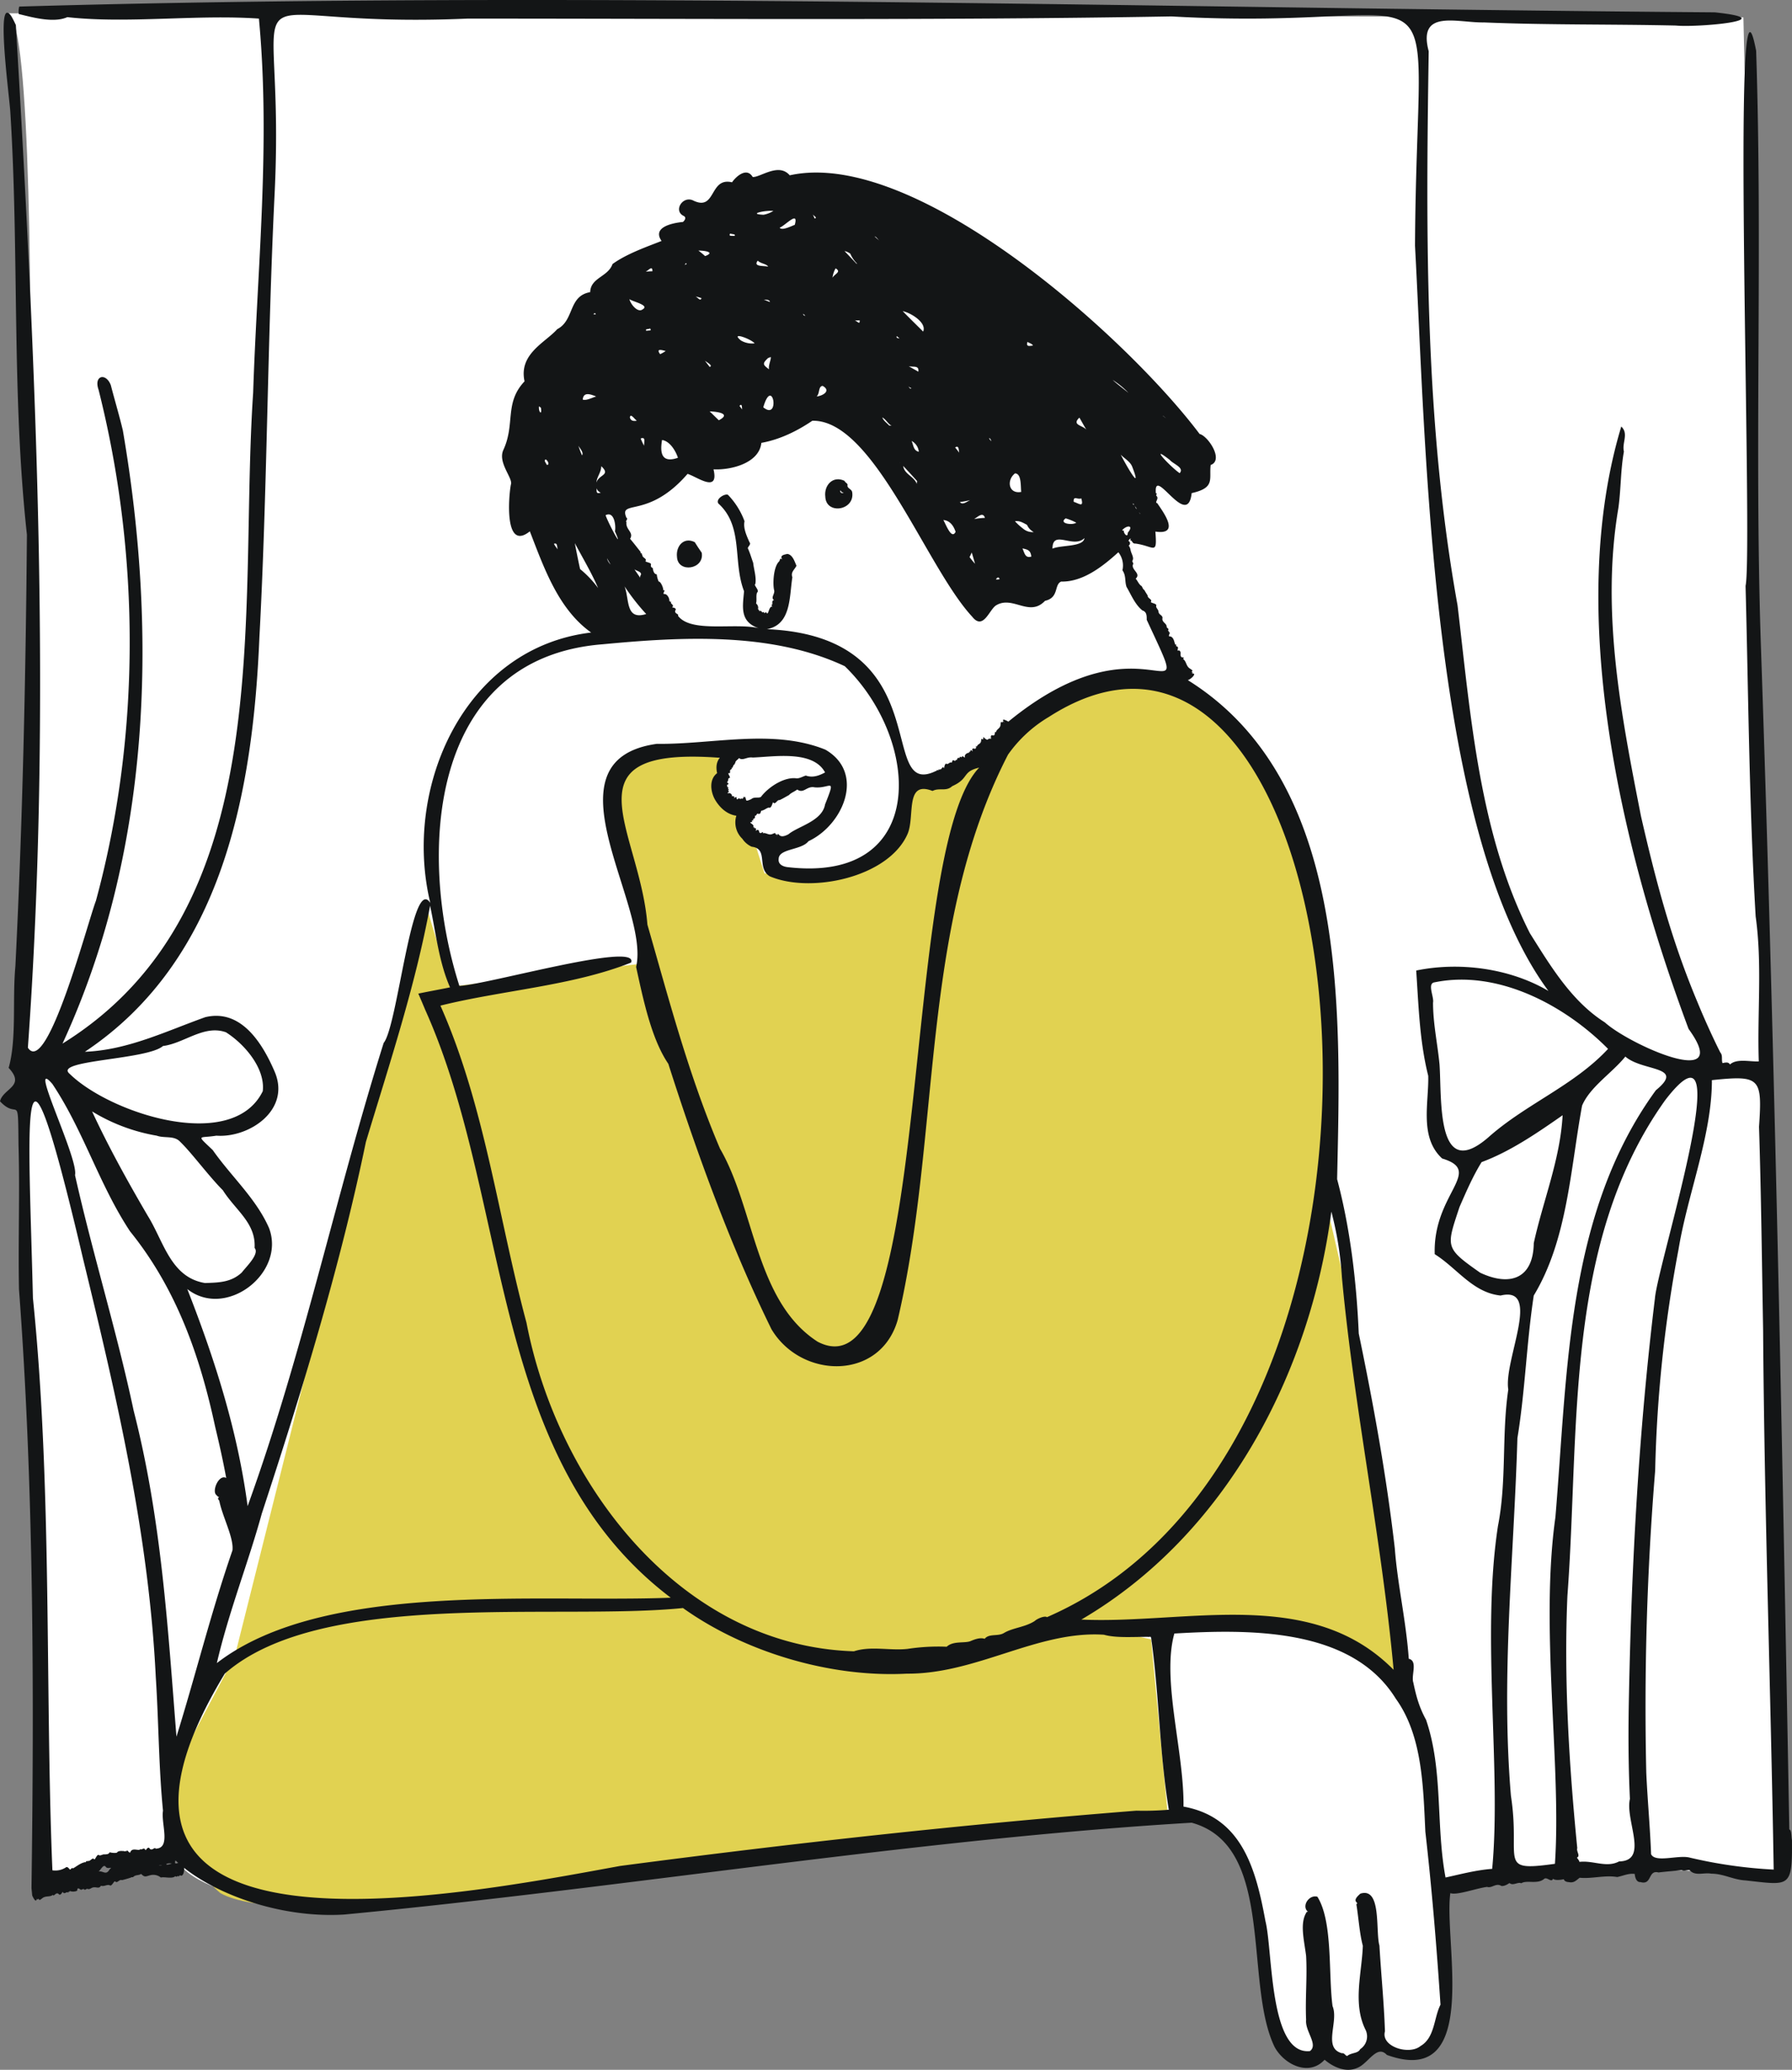
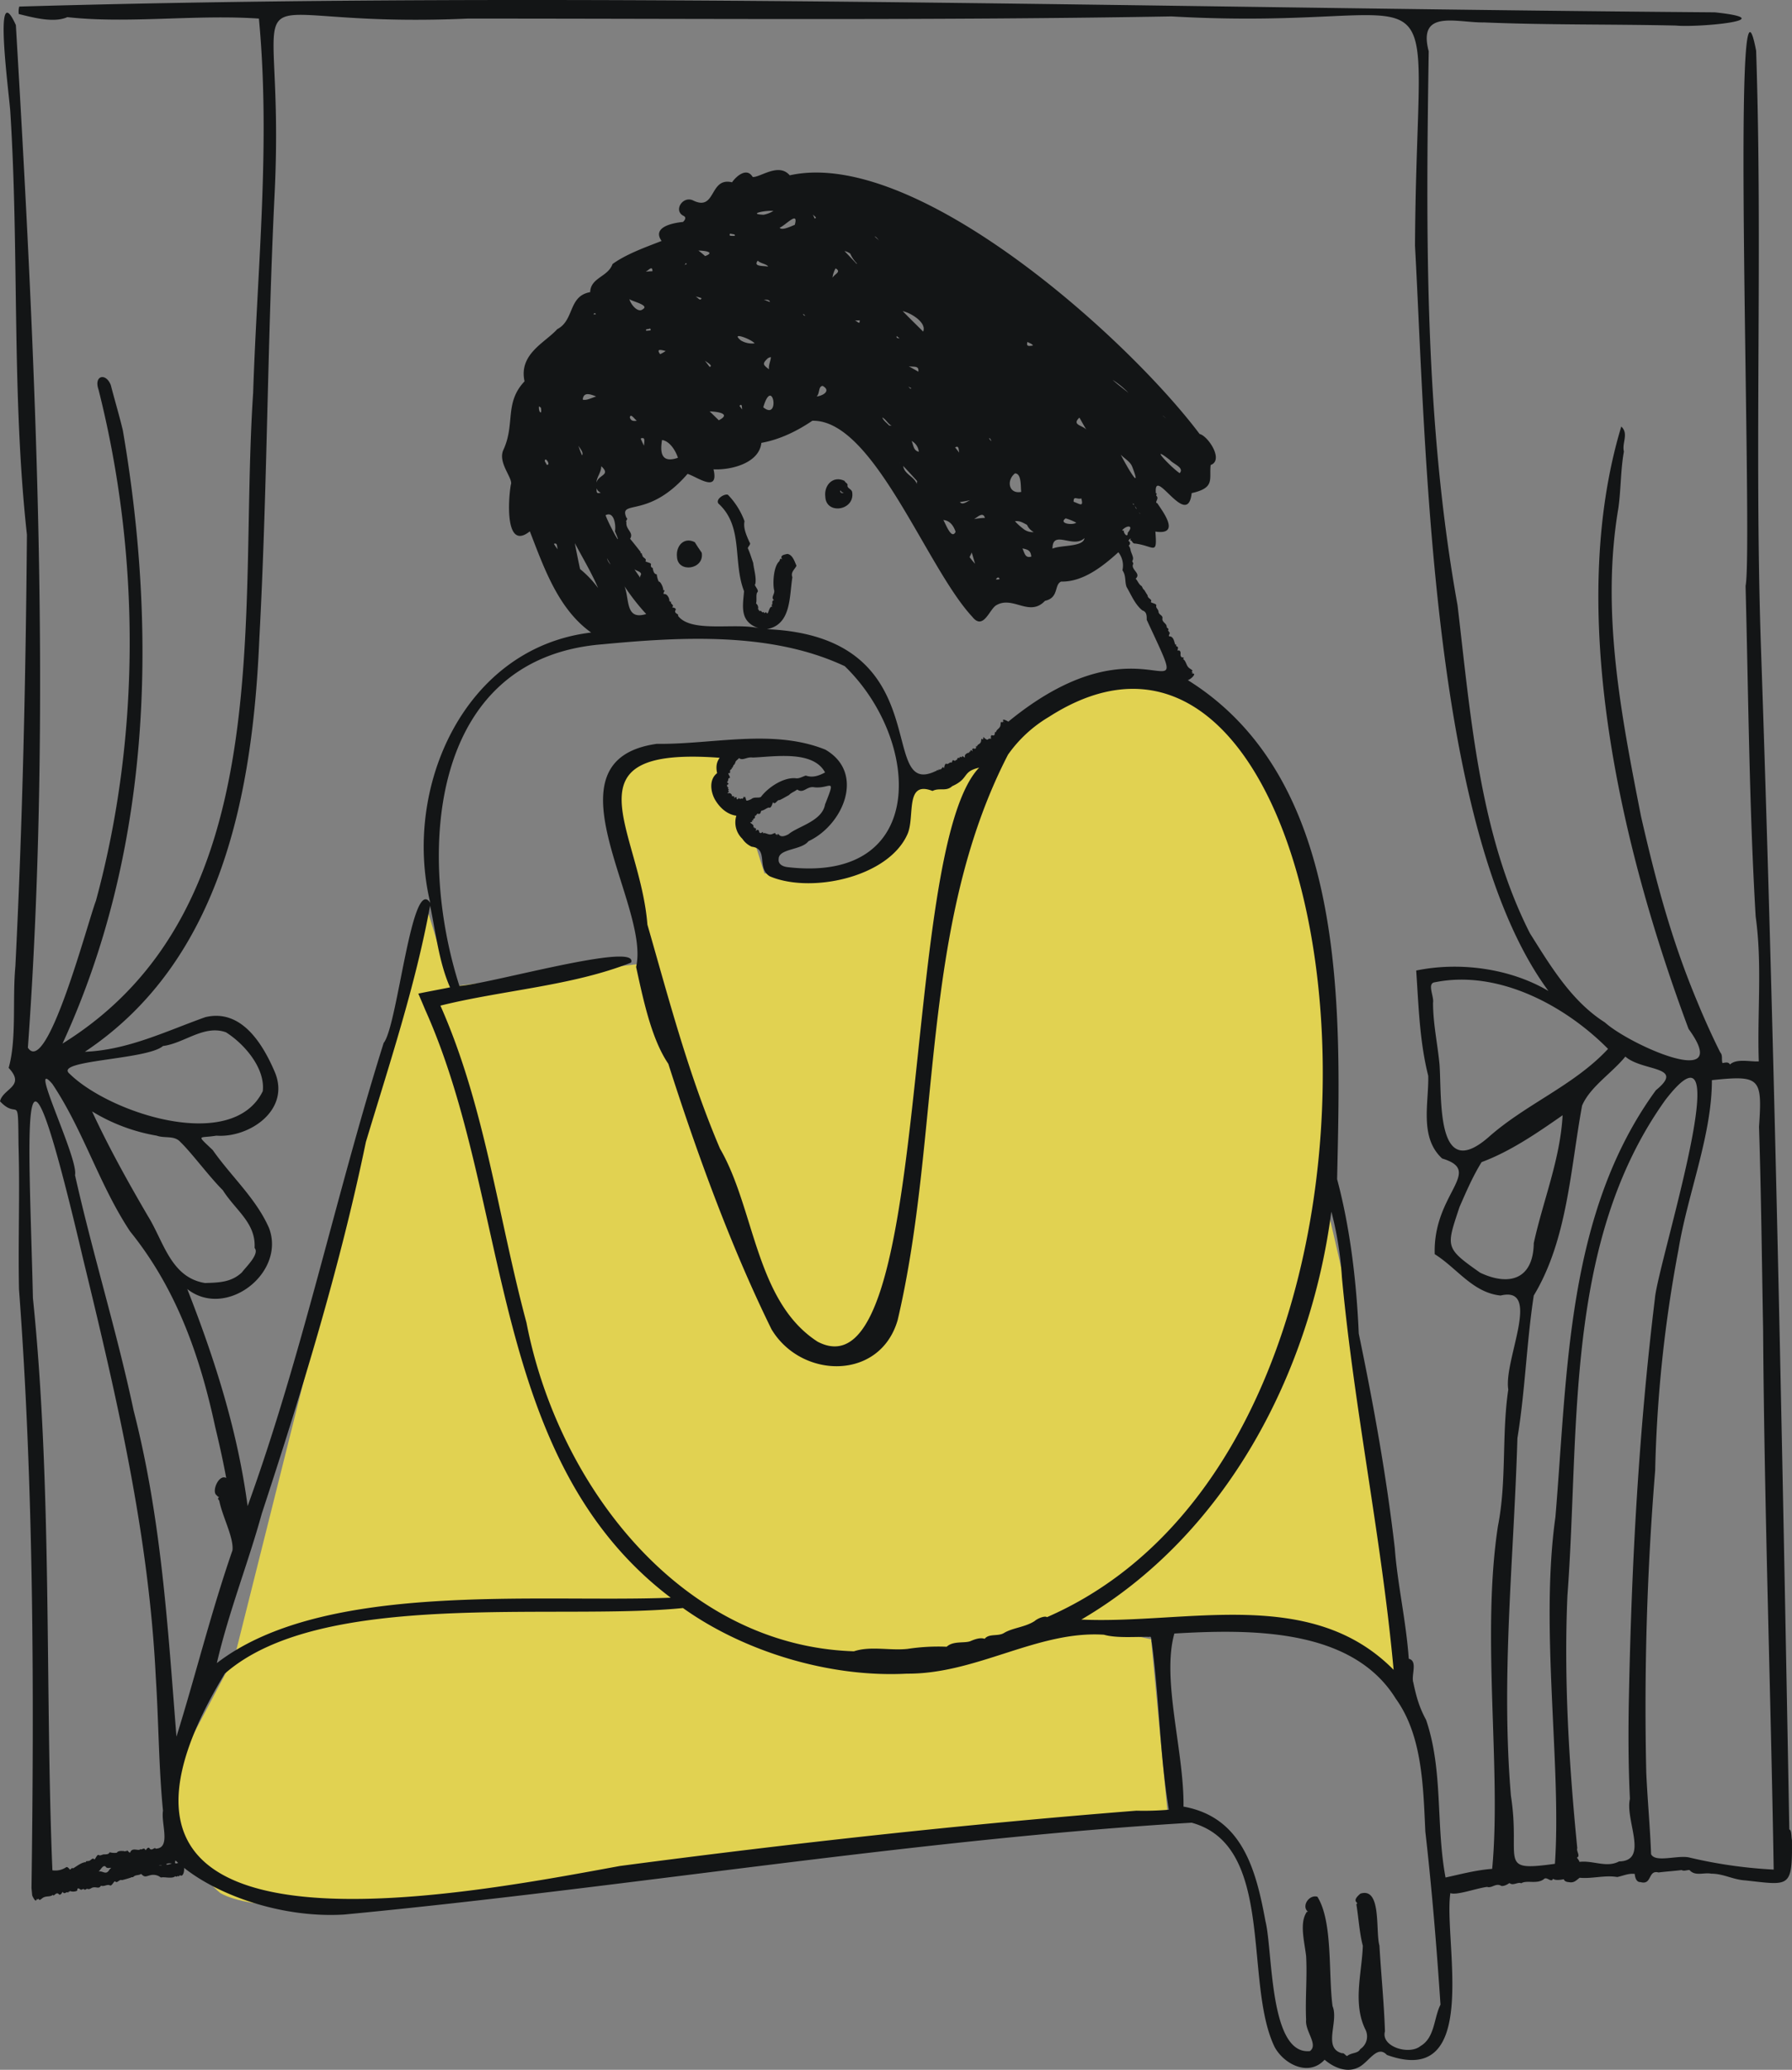
<svg xmlns="http://www.w3.org/2000/svg" width="745.417" height="861.025" viewBox="0 0 745.417 861.025">
  <rect x="0" y="0" width="745.417" height="861.025" fill="#808080" stroke="none" />
  <g id="nh_vraag_hulp" transform="translate(-90 -31.167)">
    <g id="kleuren">
-       <path id="Path_577" data-name="Path 577" d="M93.7,36.7l721.5,1.7L833,811.7s-118.5-9.3-143.5,4.2l1.4,45.5s1.6,34.9-28.4,19c0,0-10.9,13-24.4,5.5,0,0-12.5,5.5-18.5-7.5l-10-65.8s-2-39.9-52.9-23.5L334,810.5l-100.4,16s-72.8-4-71.8-27.9l-53.9,16.8L97.7,481.3s13.7-433.2-4-444.6Z" fill="#fff" />
      <path id="Path_578" data-name="Path 578" d="M266.5,405.5l11,36.1,80.5-9.7-12.5-57.4.6-22.3,20.9-7.5,22.2-.9v19.7l7.1,5.1,7.6,12.9,4.1,13,33.2-1.3,21.7-9.2,2.6-24.4,39.2-18.7,40.7-25.6,26.5-1s30.5,17,36.4,26,52.9,89.6,33.6,192.6c0,0,31.6,127,30.6,195.8,0,0-30.9-33-121.7-19.5l18,3.9,6.9,72.3-260.5,30s-108,17.7-133.5,3.3c0,0-29.9-22.9-12.4-63.9L187.7,720Z" fill="#e1d251" />
    </g>
    <g id="Group_27" data-name="Group 27">
      <path id="Path_579" data-name="Path 579" d="M835.4,796.6c-.3-1.4-.1-4.1-1.1-4.4-3-164.3-6.2-329.4-11.9-494.8h0c-2.6-81.6.8-163.5-1.9-245.1-10.7-56-1.2,208.3-4.4,222.6,1.2,45.8,1.5,91.7,4.2,137.5,2.8,20.1.6,40.1,1.3,60.3-3.7.2-9.2-1.3-12,1.3-.6-1.2-1.9-.8-3.1-.6-.5-1.5.2-3.2-.9-4.4-2.6-5.1-6.5-13.6-9.4-20.7-10.9-25.9-17.4-50.5-23.6-77.6-8.3-42.3-16.7-85.2-9.4-128.2,1.1-7.9.9-15.8,2.3-23.5-.9-3.6,2.1-7.4-1.1-10.4-23,76.3-.7,173.7,28,250.6,19,26.1-24.7,6.5-34.8-2.7-13.9-8.8-22.7-23.6-31.2-37.1-21-41.4-24.6-89.9-30.1-136.4-13.7-76-13.2-153.5-12-230.5-4.7-17.7,11.8-11.8,23-12,26.6,1.1,53.4.7,79.8,1.3,9.1.9,45.4-2.4,16.2-5.5-235.4-1.8-475.7-9-705.3-2.4a8.257,8.257,0,0,0-.2,3.1c6.1,1.5,14.6,3.8,20.2,1.3,25.2,2.8,53.6-1.2,79.7.6,4.9,52.1-.7,103.7-2.4,155.7C189.1,286.7,206.7,409,116,465.3c36.3-78.8,39.9-168.8,25.1-255.1-1.5-6.3-3.4-12.6-5-18.8-2-5.3-7.2-4.1-5.1,1.9,17.4,68.9,17.5,144.2-1.1,212.6-3.3,8.5-20.3,73.4-28.3,61.1,10.1-140,3.4-283.4-5-425.4-9.7-21.3-2.6,30-2.3,36.3,3.7,58.4.5,117.3,6.9,175.7-.5,59.8-1.8,119.6-4.8,179.5-1.3,14,.6,30.3-2.8,42.3,7.2,7.7-2.3,8.5-3.6,13.9,7.7,8.2,7.5-4.4,7.7,18.1.6,20-.2,40.1.2,60.1,6.2,82.5,6.3,168.7,5.2,249.1.1,1,.2,2.1.3,3.1h0c.6,1.3,1.7,3.3,1.9,1.1.1,1.2.3.2.8.3.3.9.9.1,1.4-.2,1.5-1.3,3.2-.4,4.5-1.5.4,1.1,1.4-1.7,2.6-.1.9.3,1.3-1.2,1.5-1.1.7,1.3,1.6-.4,2.2.3.1.3.1-.5.3-.4.2,0,.3.2.4-.3a4.112,4.112,0,0,0,3.1-.1c.1-2.5,1.9.8,2-.9v.3c.3.4.5-.6.9.1.6.3.8-.3,1.3-.3,1.1.5,1.7-.6,2.7-.6,1.2-.2,2.2.7,3-.7,1.3.5,2.4-.6,3.6-.2.9.8,1.9-2.2,2.4-1.5.8.8,1.7-1.1,2.7-.6a38.158,38.158,0,0,0,3.8-1.1c.3-.3.8.1,1.1-.4,1-.8,2.1-.4,3.1-1.1,1.6,1.6,1.9,1,4,.5a4.989,4.989,0,0,1,4.2,1c1.7-.4,4.7.7,6.1-.6.5.8.8-.5,1.3.2.3-.3.5-.7.9-.4,1.2.4,1.8-2.8,1.1-4.3-.8-2.9-4.3,1.1-3.3-2,14,13.3,42.9,24.2,70.2,22.5,116.6-11.1,238.1-31.4,352.5-38.2,35,9.6,21.5,66.4,34.5,93.3,3.9,7.2,14.2,12.5,20.8,5.3,3.6,3.1,8.9,5.5,13.6,3.4,4.6-1.8,8.1-9.9,12.3-5.4,39.5,14.3,23.5-47.4,26.4-67.3,2.7,1,10.7-2,15.3-2.6,1.9.7,3.7-1.8,5.9-.4,1.3.2,2.8-.8,3.4-1.2,1.5,1.3,3.5-.6,4.9.1,2.3-1.5,6.8.6,9.6-1.9,1.2-.8,3,1.8,3.6,0,.8.8,3.2.5,4.5.2.2.9,1.4,1.2,2,1.2,2.3.5,3.2-.8,4.6-1.8,5.2.5,10.5-1.2,15.6-.3,2.8-.6,4.7-1.6,7.3-1.3.1,1.3.6,3.5,2.4,3.4,4.9,1.4,3-5.2,7.5-4,3.1-.4,6.4-.6,9.6-1,1.1.6,2.3-.1,3.3,0,2.3,2.7,6,.9,9,1.5,5.2,0,9,2.5,14.2,2.8C834.4,815.4,835.6,816.9,835.4,796.6ZM697.1,533.3c2.8-6.4,5.5-12.7,9.2-18.7,11.9-4.4,23.1-12.1,33.7-19.5-1,18.4-8.1,35.4-12,53.2-.2,14.9-10,18.1-22.3,12.3C690.9,550.2,691.6,550,697.1,533.3Zm61.8-65.8c-14.2,15.3-34.2,22.9-49.8,36.8-21.8,18.9-19.3-16-20.3-30.3-.8-8.5-2.7-17-2.7-25.7.5-2.5-2.6-8.1.7-8.5,26.5-5.4,54.4,9.8,72.1,27.7ZM199.3,485.1c-12.7,25.9-63.8,9.1-80.4-7.3-6.7-5.7,32.3-5.7,38.9-11.5,8.8-1.1,17.1-9,26.2-5.7C191.6,465.4,200.4,475.5,199.3,485.1Zm-16.6,41.2c5.3,8.4,13.8,13.6,13.2,24,2.2,2.5-3.6,7.9-5.3,10.2-4.5,4.2-9.7,4.2-15.3,4.4-14.3-2.3-17.2-17.3-23.8-27.9-8.3-14.2-16.4-28.8-23.2-43.5a75.81,75.81,0,0,0,26.9,10.1c3.3,1.2,7.3-.2,9.8,2.6C169.7,510.7,176.8,520.4,182.7,526.3Zm-3.2,98.4c1.7,7.1,3.3,14.2,4.6,21.3-3-1.7-6,5.2-4.2,7,.3.2.9,1.2,1.4.8-.7.5-.8.9-.1,1.6,1.3,6.7,6.1,15.4,5.5,20.7-9,26-15.4,52.2-23.3,77.5-3.6-45.3-6.2-90.3-17.8-135.6-6.9-32.6-17.1-65.4-24.4-98,1.6-6.8-20-50.2-9.4-37.9,13,19.5,19.4,41.8,32.3,61.3C163.4,567.3,173.2,595.3,179.5,624.7Zm19.4,36.1c16.3-49.7,32.4-101.9,43.3-154.6,9.7-32.2,20.7-65.3,26.7-98.3,2.4,11.3,3.7,23.6,8.3,34-4.4.9-8.9,1.7-13.2,2.6.5,1.1,2.4,5.6,2.9,6.8,36,80.3,25.9,186.7,102.1,244.5-55.5,2.2-144.2-7.2-188.8,27.2C185.2,701.5,193.3,681.2,198.9,660.8ZM580.7,228c-3.7-2.5-13.2-12.6-4.1-5.5C578,224.2,582.8,225.7,580.7,228ZM567,289c21.6,46.6.4-5.2-57.6,42.4h.1c-.8-.5-3.2-1.7-1.9.1.1.1.3.3,0,.1-.8-.8-.3,0-.7.1-.7-.6-.6.3-.7.9-.1,1.7-1.7,1.8-1.9,3.2-1-.7.2,1.9-1.7,1.2-.8.2-.2,1.6-.4,1.5-1.7-.4-.8,1.3-2.8-.4-.6-.7-.3-.1-.4,0-.2,0,.6,1.3.3.8-.6-.9-.3-.2-.6-.1-.6-.7-.5,0-.6.6-.2,1.5-1.6,1.2-1.7,2.4-.7-.8-.3.1-.4.4-.3,1.1-1.4-.4-1.6.9.5,1.1,0,.4-.3.2-.7-.3-.4,1.2-.9.5-.2-.2.1.5,0,.4-.1,0-.3-.1-.1.3.2.5-.2-.4-.2-.2-.8.2-1.8.8-1.5,1.8-.1.7-1.6-1.4-1,.2-.3-.8-.3.1-.8-.2-.5-.5-.3.5-.6.4-.4-.2-.7,0-.9.5.1.7-.4,0-.5.4-.2.1-.3.5-.6.2-1-.6-.8.4-1.1.8-.9-.4-1.4.9-2.2.5-.6-.3-.9,1.2-1,1.9-.7-1.4-.9.8-1.8.4-.1.3-.4-.1-.5.1,0,.1,0,.6-.2.3-.4-.4-.6.4-.9.3-25,12.1,2.1-55.9-70.3-59,10.2-1.9,9.3-13.5,10.6-21.6-.8-2.2,1-3.2,1.7-4.8-.8-1.8-1.6-4.6-3.8-4.9-1.2.3-3.3.5-2.1,2.3-1.2-.9-.8.4-1.4.9-2.3,2.3-2.6,9.3-2,11.8.5,1.6-1.6,3.2,0,4.2-1.4.2-.2,1.9-1.1,2-.3,0,.4.4.3.4-.1.1-.3.1,0,.4.5.4-.4-.2-.3-.1-1.3.6-1.2,4-2.2,2.4-.2,0-.3-.3-.3.2h0c-.3-.3-.3.5-.6-.1-.1-.4-.2-.2-.5-.1-.5.1-.5-.8-1.1-.6-.5.3-.4-.5-.9-.7a2.292,2.292,0,0,0-.8-2.4c.4-1.5-.1-3.1.4-4.5,1.3-.9-1.6-3.1-.7-3.6.5-2.8-.6-6-.9-8.8-.7-1.9-1.3-4.1-2.2-6-.2-.6,1.5-1.7.7-2.5-1.3-2.9-2.7-6-2.1-8.8a31.288,31.288,0,0,0-6.9-11c-1.3-.6-5.2,1.7-4,3.6,10.6,9.6,5.9,24.1,10.7,36.5-.5,6.2-2,12.7,6.1,15.4-9.8-2.4-28.2,2.1-33.6-5.2.7-.8-2-.8-.9-2.5.1-.9-1.6-.9-1.5-1,1.1-1.1-1-1.4-.4-2.2.2-.2-.6,0-.5-.1,0-.2.1-.4-.4-.3.5-.4-.6-3.2-2.1-2.9-.8-.3,1.2-2.1-.5-1.5.7.1-.7-3.8-1.7-3.7a9.468,9.468,0,0,1-.8-3c-1.2-.1-1.5-1.5-1.7-2.7-.9-.2-.8-1-.7-1.5,0-.8-2.9-.9-2.2-1.5.4-1-1.5-1.2-1.4-2.4-.4-.1,0-.6-.4-.7-.4,0-.4-.1-.3-.5-1.5-1.9-2.8-3.6-4.4-5.5,1.7-2.7-2-3.8-1.5-7-.7,0,.9-1.5,0-1.7-3.4-8,8.9.8,25.4-18.3,3.8,1.1,13.2,8.3,10.8-1.9,6.9.4,19-2.4,19.9-11,7.8-1.4,15-5,21.2-9.2,25.5-.6,47.4,61,66.5,81.5,4.7,6,7.2-3.3,10.1-4.8,6.9-4,13.7,5.1,20.2-1.8,5.9-1.3,3.7-6.7,6.7-8,9,.2,17.2-6.2,23.8-12.2a8.891,8.891,0,0,1,1.7,7.5c1.6,2.3.9,4.6,1.7,6.9,2,3.4,3.5,7.3,6.6,9.8C567.1,285.7,567,287.5,567,289ZM430.1,589.3c-25.9-16.7-26.1-55.4-40.6-80.3-13.1-30.7-21.5-63-30.2-93.2-3.1-39.6-35.5-74.3,30.1-69.4-1.5,1.9-1.6,4.1-1.1,6.4-3.2,2.4-2.9,7.2-1,10.8,1.7,3,4.7,6.3,9,6.9a9.433,9.433,0,0,0,2.5,9.6,9.189,9.189,0,0,0,3.9,3.3c7.1.8,1.9,8.9,7.5,12.3,17,7.3,49.6.5,57.4-17.8,3-7.4-1.2-22.2,10.3-17.7,2.9-1.5,5.6.4,8.2-2,7.2-3.2,3.9-6,11.2-7.7C463.9,385.4,478.6,614.7,430.1,589.3Zm3.1-223.5c-1.2,7-11.3,9.1-15.2,12.4-4.8,2.6-3.8-1.9-4.9.8.2-1,.1-.7-.5-.7.1-1-.7-.4-1.3-.2-1.6.7-2.6-.7-4-.3.2-1-.3-.3-.7-.1-1.3.2-.4-1.5-1.7-1.3-1.2,1.2.4-1-1.1-.7.1-.2-.4,0,.1-.4.2-.2-.5.2-.4.1,0-.1.1-.3-.3-.1-.5.2.4-.2.2-.2.4-1.2-2.6-1.8-.6-2,.5-.1-.3-.3-.4-.4.7.3.2-.2.7-.3.6.1-.1-.5.3-.6.5-.1.6-.4.7-.9-.3-.7.4-.2.5-.7.2-.2.3-.7.7-.5,1.2.3,1-.7,1.4-1.3,1.2-.1,2.2-1.2,3.2-1.3.8.5,1.4-1.5,1.6-2.2,1.1,1.3,1.6-1.1,2.8-.9,1.3-.6,2.6-1.4,3.9-2.1.9-1,2.3-1.4,3.4-2.3,2.8,1.9,3.9-1.6,7.3-.9C435.4,359.3,437.9,354,433.2,365.8Zm0-13.3c-2.6,1.4-5.2,2.3-8,1.3-1.4.4-2.8,1.4-4.3,1.1-5-.4-11.3,3.7-14.4,7.8-1.2.6-2.7-.2-4,.9-3,1.4-1.7.2-2.7-1.1-.1.5.1,1.5-.1.2-.3.8,0-1-.5.3-.4.9-.7.1-1,.4-.5.6-.3-.6-.9.2.3-.9-.2-.2-.4,0-.6.4-.5-.6-.5-.7-.2-.5-1.4.6-1.1.3.2-.4.3-1-.4-.7.1-.1-.4.1.1-.3a1.285,1.285,0,0,1-.7.1c.5-.3-.5-1.6-1.5-1.1-.6-.1,1.4-1.3-.1-.8.9-.3-.1-.2.3-.6.6-.3-.4-.3-.2-.5.3-.3.2-.5-.1-.7-.7-.1.2-.3-.2-.5,0-.2-.3-.4.1-.5,1-.4,0-.7-.2-1.1.8-.4.2-1.6,1-1.7.9.1-1.1-2.3-.2-2,1,.2,0-1.4.9-1.5-.1-.3.4-.1.3-.4,0-.1-.3-.5,0-.3.5.1.3-.7.7-.8-.2-.5.3-.4.4-.6,0-.2.2-.5.3-.5.1-1.2,1.1-1.4,1.6-2.2,1.5,1.3,3.3-.6,5.7-.2C411.8,346,428.2,343.1,433.2,352.5Zm-95-118.2a2.767,2.767,0,0,0,1.7,1.8C338.1,236.7,338.1,235.9,338.2,234.3Zm-7.6-17.7c.6,1.1,2.3,2.8,1.5,4A39.964,39.964,0,0,1,330.6,216.6Zm1.8-19.2c.3-3.4,3.3-2.2,5.6-1.3-1.8.5-4,1.8-5.6,1.3Zm5.4-35.4a3.4,3.4,0,0,0-1-.1C337.4,161.3,337.6,161.2,337.8,162Zm108.6-21.3v.3l-5.1-5.4a6.443,6.443,0,0,1,2.4,1.1,12.849,12.849,0,0,0,2.7,4Zm1.2,23.7c.1,2.1-.9.4-2.1,0A7.387,7.387,0,0,0,447.6,164.4Zm53.8,49.1c.4-.2.9.7.9,1.2a12.506,12.506,0,0,1-.9-1.2ZM557.2,252.1ZM342.5,263.4c.5.9,1,1.8,1.5,2.6A5.261,5.261,0,0,1,342.5,263.4Zm16.3,23.2c-8.7,2.7-6.9-6-9-11.5A91.2,91.2,0,0,0,358.8,286.6Zm-2.2-16.3a1.523,1.523,0,0,0-.3,1.2c-.8-1.2-1.6-2.3-2.4-3.5.9.7,3.1,1,2.7,2.3Zm-14.7-24.8c3.6-1.9,4.4,4.4,3.9,6.7,3.9,9-2.6-3-3.9-6.7Zm87.8-49.4c1.4-1.3.6-4.2,2.5-4.4,3.6,2,.2,4.1-2.5,4.4Zm-.9-74.1a11.115,11.115,0,0,0-.7-1.6c.4.5,2.2,1.6.7,1.6ZM424,161.7a2.836,2.836,0,0,1,1,.9c-.2-.1-.5-.2-.7-.3Zm-3.4-37c-1.6.6-5.3,2.5-6.3,1.2C416.9,124.8,422.3,118.6,420.6,124.7Zm-10,55c.3.8-1.1,3.5-.7,5.1-2.7-2-2.8-2.4-.4-4.7C409.9,180,410.2,179.8,410.6,179.7Zm-.3-22.9c-.9-.3-1.8-.7-2.6-1,1,.1,2.3-.1,2.6,1Zm-.8-14.7c-1.6-.5-6.4.2-4.3-2.5,1.1,1.2,3.9,1.4,4.3,2.5Zm-2,58.5h0c3.9-13.4,7.2,5.9,0,0Zm.1-80.1c-6.8-.3.7-1.9,4.1-1.6a11.337,11.337,0,0,1-4.1,1.6Zm-9.4,52.3c-4.7-3.9,4.3-.6,5.7,1.2a9.119,9.119,0,0,1-5.7-1.2Zm.5,28.7-1.1-1.5c1.1-1.2,1,.5,1.1,1.5Zm-3.1-72.2c-.8-.1-2.9.3-1.8-1,.6.4,2.3.1,1.8,1ZM389,206l-3.8-3.7C388.3,202.4,394.4,203.2,389,206Zm-3.8-22.2c-.7-.9-1.3-1.7-2-2.6C383.9,181.8,386.8,183.3,385.2,183.8Zm-1.9-46.1a31.123,31.123,0,0,0-2.8-2.3c2.3,0,7.3.6,2.8,2.3Zm-1.5,17.5c-.5,1.5-1.6-.4-2.5-.7a18.24,18.24,0,0,1,2.5.7Zm-7-13.8c.2-.3.3-.5.5-.8.7.5,0,.5-.5.8ZM372,221.6c-6.6,2.3-7.6-1.7-6.6-7.4C368.7,214.7,371.1,218.8,372,221.6Zm-7.4-43.1h0c-1.8-2.4.5-1.8,2.3-1.3A17.1,17.1,0,0,1,364.6,178.5Zm-8.1,35.1c2.2-.9,1.4,1.5,1.4,3C357.4,215.6,356.9,214.6,356.5,213.6Zm2.4-44.8c-.8-.9.9-.6,1.5-1C361.3,169,359.8,168.5,358.9,168.8Zm-1.5-9c-2,1.7-5-1.9-5.6-4.2C353,156.6,360.3,158.1,357.4,159.8Zm-5.4,45c.3-1.9,2,.8,2.9,1.4C353.5,206.4,352.4,206.3,352,204.8Zm84.3-58.1a9.991,9.991,0,0,1,1.3-3.9c2.5,1.5-.3,2.2-1.3,3.9ZM463,171a10.6,10.6,0,0,1,1.2,1C463.6,171.8,462.7,171.9,463,171Zm54.4,2.4c.8.5,1.8.7,2.3,1.5C518.2,175.1,516.7,175.5,517.4,173.4Zm-45.2,45.7c-2.3-.5-2.2-2.8-3-4.5a5.746,5.746,0,0,1,3,4.5ZM468,183.5c1.9.5,4.4-.5,4,2.3C470.7,185,469.3,184.3,468,183.5Zm1.1,9.2h0c-.5.5-.9-.5-1.3-.8A14.8,14.8,0,0,0,469.1,192.7Zm2.4,38.6a4.869,4.869,0,0,0-.1,1.2c-1.3-3.3-5.2-4-5.7-7.5,2,2.1,3.9,4.2,5.8,6.3Zm56.3,28.1c0-8.2,8.7.2,13.3-4.4C540.7,258.8,531.4,257.8,527.8,259.4ZM539,204.9c1,1.7,1.9,3.4,2.9,5C540.2,208,535.7,208,539,204.9Zm-5.7,41.9a23.939,23.939,0,0,1,4.4,1.8c-1.7,1.2-7.5.3-4.4-1.8Zm3.3-6.9c-.1-2.7,1.5-.8,3.2-1.4C540.8,242.3,539.2,240.8,536.6,239.9ZM519,262.7c-2.6.8-2.8-1.5-3.7-3.4C517.7,259.8,518.7,260.2,519,262.7Zm-14.7,9.5c.1-.4,1.1-1.5,1.5-.1a3.814,3.814,0,0,1-1.5.1Zm55.1-77.6c-2.2-1.8-4.5-3.5-6.6-5.4A34.581,34.581,0,0,1,559.4,194.6Zm-42.2,54.9a6.3,6.3,0,0,0,2.8,3,5.947,5.947,0,0,1-4.4-1.4h0a24.453,24.453,0,0,1-3.4-3.1c1.9-.3,3.3.6,5,1.5Zm-2.4-13.7c-5.3,1-6.2-4.9-2.6-7.7,2.8,0,2.3,5.5,2.6,7.7Zm-21.5,27.1a16.321,16.321,0,0,0,.9-1.9c.5,1.5.9,3.1,1.4,4.7a31.132,31.132,0,0,1-2.3-2.8Zm-6-45.6c1.7-1,1.4,1,1.7,2.2-.5-.7-1.1-1.5-1.7-2.2Zm.2,35.1c-1.7,3.5-4.1-3.3-5.1-4.9,2.8.2,4.3,2.5,5.1,4.9ZM474,169.1c-2.8-2.8-5.7-5.6-8.5-8.5C468.9,161.3,475.6,165.4,474,169.1Zm-9.7,54.5c0-.1.1,0,.1,0Zm-4.4-15.4c-1-1.1-2.4-2-2.9-3.4,1.9,1.1,2.5,3.2,4.7,3.8a3.661,3.661,0,0,0-1.8-.4Zm-6.1-78.7c.8.2,1.3,1.2,2,1.8-.7-.6-1.4-1.2-2-1.8ZM557.1,252.2Zm7.2-7.2c-.2-.2-.3-.4-.5-.6A1.024,1.024,0,0,1,564.3,245Zm-2.9-4.4a4.35,4.35,0,0,1,.4.7c-.2-.3-.8-.2-.4-.7Zm-.6-.4c.1,0,.3,0,.3.1a.367.367,0,0,0-.3-.1Zm1.3,1.5c.3.4.5.8.8,1.2-.5-.2-.6-.7-.8-1.2ZM561,225.4c4.3,11.2-2.6-.7-4.8-5.1C557.8,222,560.2,223.2,561,225.4Zm-65.8,21.7c1.4-.8,3.7-3.2,4.5-.5A32.6,32.6,0,0,0,495.2,247.1Zm-1.6-7.9c-1.2.5-3.3,2.3-4.3.8a32.465,32.465,0,0,0,4.3-.8ZM361.4,144a26.357,26.357,0,0,0-2.8.2C359.9,143.5,361.4,141.5,361.4,144Zm-21.3,81.1c4.1,3.8-1,3.4-2,6.8C338.2,229.6,340.1,227.7,340.1,225.1Zm219,27.7h0c.1,2.5-2.2-.1-1.5-1.3-.2.5-.4.6-.8.2C558.8,249.5,561.8,249.6,559.1,252.8Zm14.7-48.6c0-.1,0-.1-.1-.2.4.4.8.7,1.2,1.1-.3-.2-.7-.6-1.1-.9ZM317,222.3c.9.4,1.8,2.5.4,2.2C317.2,223.8,316,222.7,317,222.3Zm-2-21.5c.6,3.4-1.1,1.8-.8-.6a5.547,5.547,0,0,1,.8.6Zm5.4,56.6c1.6-.6,1.2,1.2,1.6,2.3a18.822,18.822,0,0,1-1.6-2.3Zm10.9,10.5h0c-.8-3.6-1.5-7.2-2.2-10.8,3.3,6.2,6.9,12.2,9.7,18.7a42.95,42.95,0,0,0-7.5-7.9Zm9.2,31.3c32.7-3.1,70.3-5.3,100.9,9.1,31.7,30.7,35,90.4-23.7,83.6-1.9-.2-4.1-1.1-3.8-3.4,0-4.4,9.5-3.6,12.4-7.4,14.4-6.7,23.8-28.4,7-38.1-21.9-8.8-47-2.1-70.1-2.4-48.2,6.8-2.5,67.2-8.6,92.8,2.9,13.2,6.3,29.9,13.4,40.3,11.6,36.3,25.7,75.4,42.9,110.4,12.4,20.8,45.2,21.5,52.5-3.8,18.2-77.5,8.9-163.5,45.9-235.2a55.147,55.147,0,0,1,17-15.7c128.8-82.7,173.7,298.4-.8,374.5-.8-.7-3.9.5-5.1,1.6-4,2.6-9.2,2.8-12.8,5-2.5,1.5-6.2.1-8,2.4-2-.7-4.6.4-6,1-2.4.9-7.2-.2-9.8,2.3a84.326,84.326,0,0,0-16.3.9c-7.4.8-15.3-1.3-22.3,1-72-2.3-123.2-69.3-136.2-136.7-11.8-43.9-17.3-90.2-35.8-131.9,25.7-6.4,54.9-8.2,79.3-17.9,3.6-9-59.5,9.1-71.4,9.7-17.6-54.9-12.7-136.3,59.4-142.1ZM648.2,562.6c5.1,54.8,16.5,108.5,21.5,163.2-34.5-35-86.3-18.9-129.9-20.9,60-35.1,95.2-102.2,104-169.7a141.025,141.025,0,0,1,4.4,27.4Zm-544.5,8.6c-1.7-71.7-6.6-133.3,20.8-16.6,14,57.6,27.4,114.8,30.3,174.2,1.2,18.3,1.2,37.3,3,55.6-.9,5.3,3.5,15.7-3.1,15.8-.2-1-1.7,1.4-2.6-.3-.8-.5-1.4,1.1-1.6.9-.6-1.5-1.7.3-2.1-.5-.4,1.2-3.4-.9-4.2,1.4-.5.7-1.5-1.9-1.6-.1,0-.9-.6,0-1-.4-.8,0-2.4-.3-3,.7a7.744,7.744,0,0,1-3-.2c-.4.9-1.2.8-2,.9-1-.2-1.8.8-2.6.2-.8-.2-1.6,2.6-1.9,1.7-.8-.7-1.5,1.1-2.6.8-.2.3-.5-.1-.7.2-.1.1-.1.6-.3.3-1.9.3-3.4,1.6-5.1,2.6-.6-.5-1,.6-1.3.5-.5-.5-1.1-1.4-1.7-.9a8.006,8.006,0,0,1-5.6,1.2c-3.1-74.5,0-158.9-8.1-238Zm31.9,237.6c-1.5,2.7-2.7.5-4.6.9.9-.6,1.7-2.8,2.9-2.1.7,1.5,3.4-.3,1.7,1.2Zm20.5-1.7a5.7,5.7,0,0,0,1.3-.1,1.468,1.468,0,0,1-1.3.1Zm5.3-.7c-3.3,1.2-2.7-.5.2,0Zm401.3-22c-72.1,5.7-142.8,13.5-214.8,23-69.8,12.8-240.8,46.2-164.4-80,40.3-35.4,138.2-22,190.6-27.3,25.2,18,60.7,29,93.1,27.3,29.1.2,54.4-18,82-16.2,5.2,1.5,13,.8,19,.9.9-.5.7,1.9.9,2.3,3.1,23.1,3.3,46.7,7.1,69.6a122.453,122.453,0,0,1-13.5.4Zm126.5,80.7c-2.8,5.5-2.3,13.7-8.3,17.2-4.7,3.9-16.6.3-14.8-6.1-.4-12.1-1.6-23.6-2.3-35.7-1.7-6,1-24.4-7.9-21.6-4.3,3.6-.2,3.6-1.7,4.4.9,5.3,1.3,12.1,2.7,17.3-.4,11.4-4.3,24,1.1,34.9a6.328,6.328,0,0,1-2.2,8.1c-.9,1.8-3.3,1.4-5.1,2.6-.7.9-1.3-1.2-2.5-.9-8.1-2.2-1.2-13.2-3.9-19.6-1.8-13.4.2-35.1-6.3-45.5-3.4-1-6.6,3.7-4.1,6.1.8.1-.6.1-.5.5-2.8,4.5-.9,11.6-.1,18,.5,8.9-.4,17.7,0,26.6-.5,4.8,5.2,10.3,1.6,13-17,1.8-15.4-41.6-18.5-54-4-21.8-9.8-43.3-34.1-47.7.3-22.9-9.2-52.8-3.8-72,31.2-1.8,73.8-2.5,92.1,27.1,11.1,15.4,11.4,36.6,12.3,55.3,2.7,23.7,4.7,47.9,6.3,72Zm21.5-56.5c-6.7.5-13,2.2-19.4,3.6-4.1-21.9-.9-44.5-8.1-65.6-2.9-5.3-4.1-9.8-5.3-15.5-1-3,2-9-1.9-9.9-1.1-15.8-4.7-31-5.8-45.9-3.5-30.3-8.8-59.5-15-89.4-.9-21.1-3.5-43.6-9-64.2,1.5-69.2,5.2-165.6-62.1-207.6,1.4-.4,4.2-3.2,1.5-2.7,1.1-.5.1-.4.1-.8.8-.5-.2-.9-.7-1.3-1.7-1-1.4-3-2.9-4,.8-.7-.1-.6-.5-.7-1.2-.8.2-2.2-1.2-2.9-1.5.6.6-1.4-1.1-1.7-.4-.5.6-.6-.4-.7-.4-.4-.5-3.5-2.5-3.4-.7-.3,1.1-2.1-.5-1.6,1.1-.4-.4-.5.1-1.1.2-.7-.5-.6-.7-1.2.1-1.5-1.8-1.8-1.8-3.4.4-1.6-1.5-1.5-1.6-3-.1-1.1-1.3-1.6-.9-2.6,0-.9-2.8-1-2.2-1.6.5-1-1.5-1.3-1.4-2.5-.5-.8-.9-1.4-1.4-2.3-.6-.3-.8-1.2-1.1-1.6-1.2-.7-1.7-2.3-2.5-3.1,2.3-2.1-1.6-3.5-1.2-5.7.6-1.1-.5-1.1-.1-1.9.7-1.1-.5-2.8-.8-4.2a4.448,4.448,0,0,0-.8-2,1.054,1.054,0,0,0-.1-1.9c.1-.6,1.5-1.7.7-.3,1.1.1.7,1.5,2.3,1.4,7.8,1.1,9,5.1,8.2-5,10.7,1.6,3.1-8.3.8-11.8-1.4-.3,1-1.9-.4-3.1-.2-.6.6-.8-.2-1.1-1-11.9,13.2,15.5,14.9,0,9.9-2.2,7.2-5.8,7.9-11.7,5.6-2-1.1-12.1-4.6-12.9C558.7,171.4,470.8,92.5,418.5,104.1c-4.6-5.4-12.2.9-15.4.7-2.4-4.1-6.7-.5-8.6,2.2-9.6-2.3-6.5,12.4-16.3,7.5-4.3-1.9-8.2,4.4-3.8,6.5,1.2.6.5,1.8-.3,2.5-4.2.4-13,2.1-8.9,7.9-5.8,2.3-14.5,5.3-20.4,9.6-1.9,5.4-9.1,5.6-9.3,11.7-9.2,1.6-6.5,11.7-13.7,15.4-5,5.6-16.1,10.3-13.6,21.7-8.5,9-3.8,17.7-8.8,28.5-2.5,5.4,4.2,11.9,3.1,14.5-1,5.4-2.7,27.9,7.9,19.4,6,15.5,11.9,32.4,25.5,42.1C283,300.6,257.4,359,269,406.8c-7.7-12.1-13.6,51.2-19.4,58.2-20.1,64-33.8,129.8-56.6,192.7-4.1-30.8-13.3-60.2-25.1-90.3,16.1,12.7,41.1-6.7,34-25.4-5.4-12.3-15.7-21.4-23.4-32.4-7.1-6.8-5.8-4.8,1.5-6,13.6,1,31-10.6,24.3-26.5-5-11.7-13.9-26.4-28.9-22.8-16.5,5.9-32.3,13.7-50.1,14.4,57.4-38.2,69.9-108.4,72.6-172.3,3.3-61.4,3.3-122.6,6.3-184,5.1-101.9-25.4-68.8,80.3-73.5,97.1,0,195,.8,292.8-.9h0c121.6,6.9,102-32.1,101.3,95.4,4.6,84.3,6.6,243.9,55.5,310-16.1-9.5-37.1-12.2-55-8.5,1,14.7,1.4,29.5,5,43.8.3,11.2-3.8,25.6,5.8,34.4,17.6,5.3-3.9,14.5-3.1,39.8,9.3,5.8,15.8,16,27.4,17.2,17.4-4.2,1.2,27,3.2,39.1-2.8,19-.6,38-4.3,56.8-7,45.8,1.5,101.6-2.4,142.6Zm26.1-2.1c-24.3,3.4-14.1-1-18.3-28.3-4.2-50,1.2-98.1,2.7-148.8,3.2-19.4,3.8-39.7,6.8-59.3,14-23.2,15.2-52.3,20.1-79,3.3-7.8,12.4-13.5,18-20.4,7.2,6.3,25.2,3.8,12.7,14C741.5,535.9,742.1,602,737,662.3c-6.5,46.3,2.6,103.2-.2,144.2Zm26.7-1c-5.2,2.8-10.8-.5-16.5.2-.1-.7-1.2-1.8-1-1.8,1.5-.7-.4-2.7.1-3.9-3.5-35.4-5.6-71-4.1-105,5.2-69.3-1.6-147,40.7-206.2,31.9-41.4-3.2,68.2-4.3,82.5-6.7,54.9-9.7,109.9-10.8,165-.3,14.3-.3,28.7.4,43.2-2.1,8.9,8.1,25.8-4.5,26Zm64.3,3.4a194.227,194.227,0,0,1-35-5c-4.7-1.2-14.2,2.3-16-1.4-.4-11-1.5-22.7-2-33.9a1206.588,1206.588,0,0,1,3.7-125.7,557.6,557.6,0,0,1,9.7-91.9c3.8-23.2,13.9-47.5,13.9-70.5,20.1-2.1,21-1,19.6,19.4.9,28.1,1.2,56.6,1.7,84.5.5,74.5,3.2,150.7,4.4,224.5Z" fill="#131516" />
-       <path id="Path_580" data-name="Path 580" d="M775.5,814Z" fill="#131516" />
      <path id="Path_581" data-name="Path 581" d="M679.3,737.3Z" fill="#131516" />
      <path id="Path_582" data-name="Path 582" d="M381.9,261.1c-1.2-1.7-1.9-2.8-2.9-4.4-4.5-2.3-7.9,1.6-7.4,6.1C371.9,269.7,383.1,268.1,381.9,261.1Z" fill="#131516" />
      <path id="Path_583" data-name="Path 583" d="M444.5,236c-.1-1.3-1.9-1.6-2-2.7.4-1.1-.9-1.2-1.2-2.1-4.8-2.3-8.6,1.8-8,6.6C433.6,245.4,445.6,243.6,444.5,236Zm-3.8.2c-1.4.5-1.3-1.4-1.1-.9.2-.1.2.1.1.2.3-.1.4,0,.2.2h.1C439.3,235.8,441.6,236.1,440.7,236.2Z" fill="#131516" />
    </g>
  </g>
</svg>